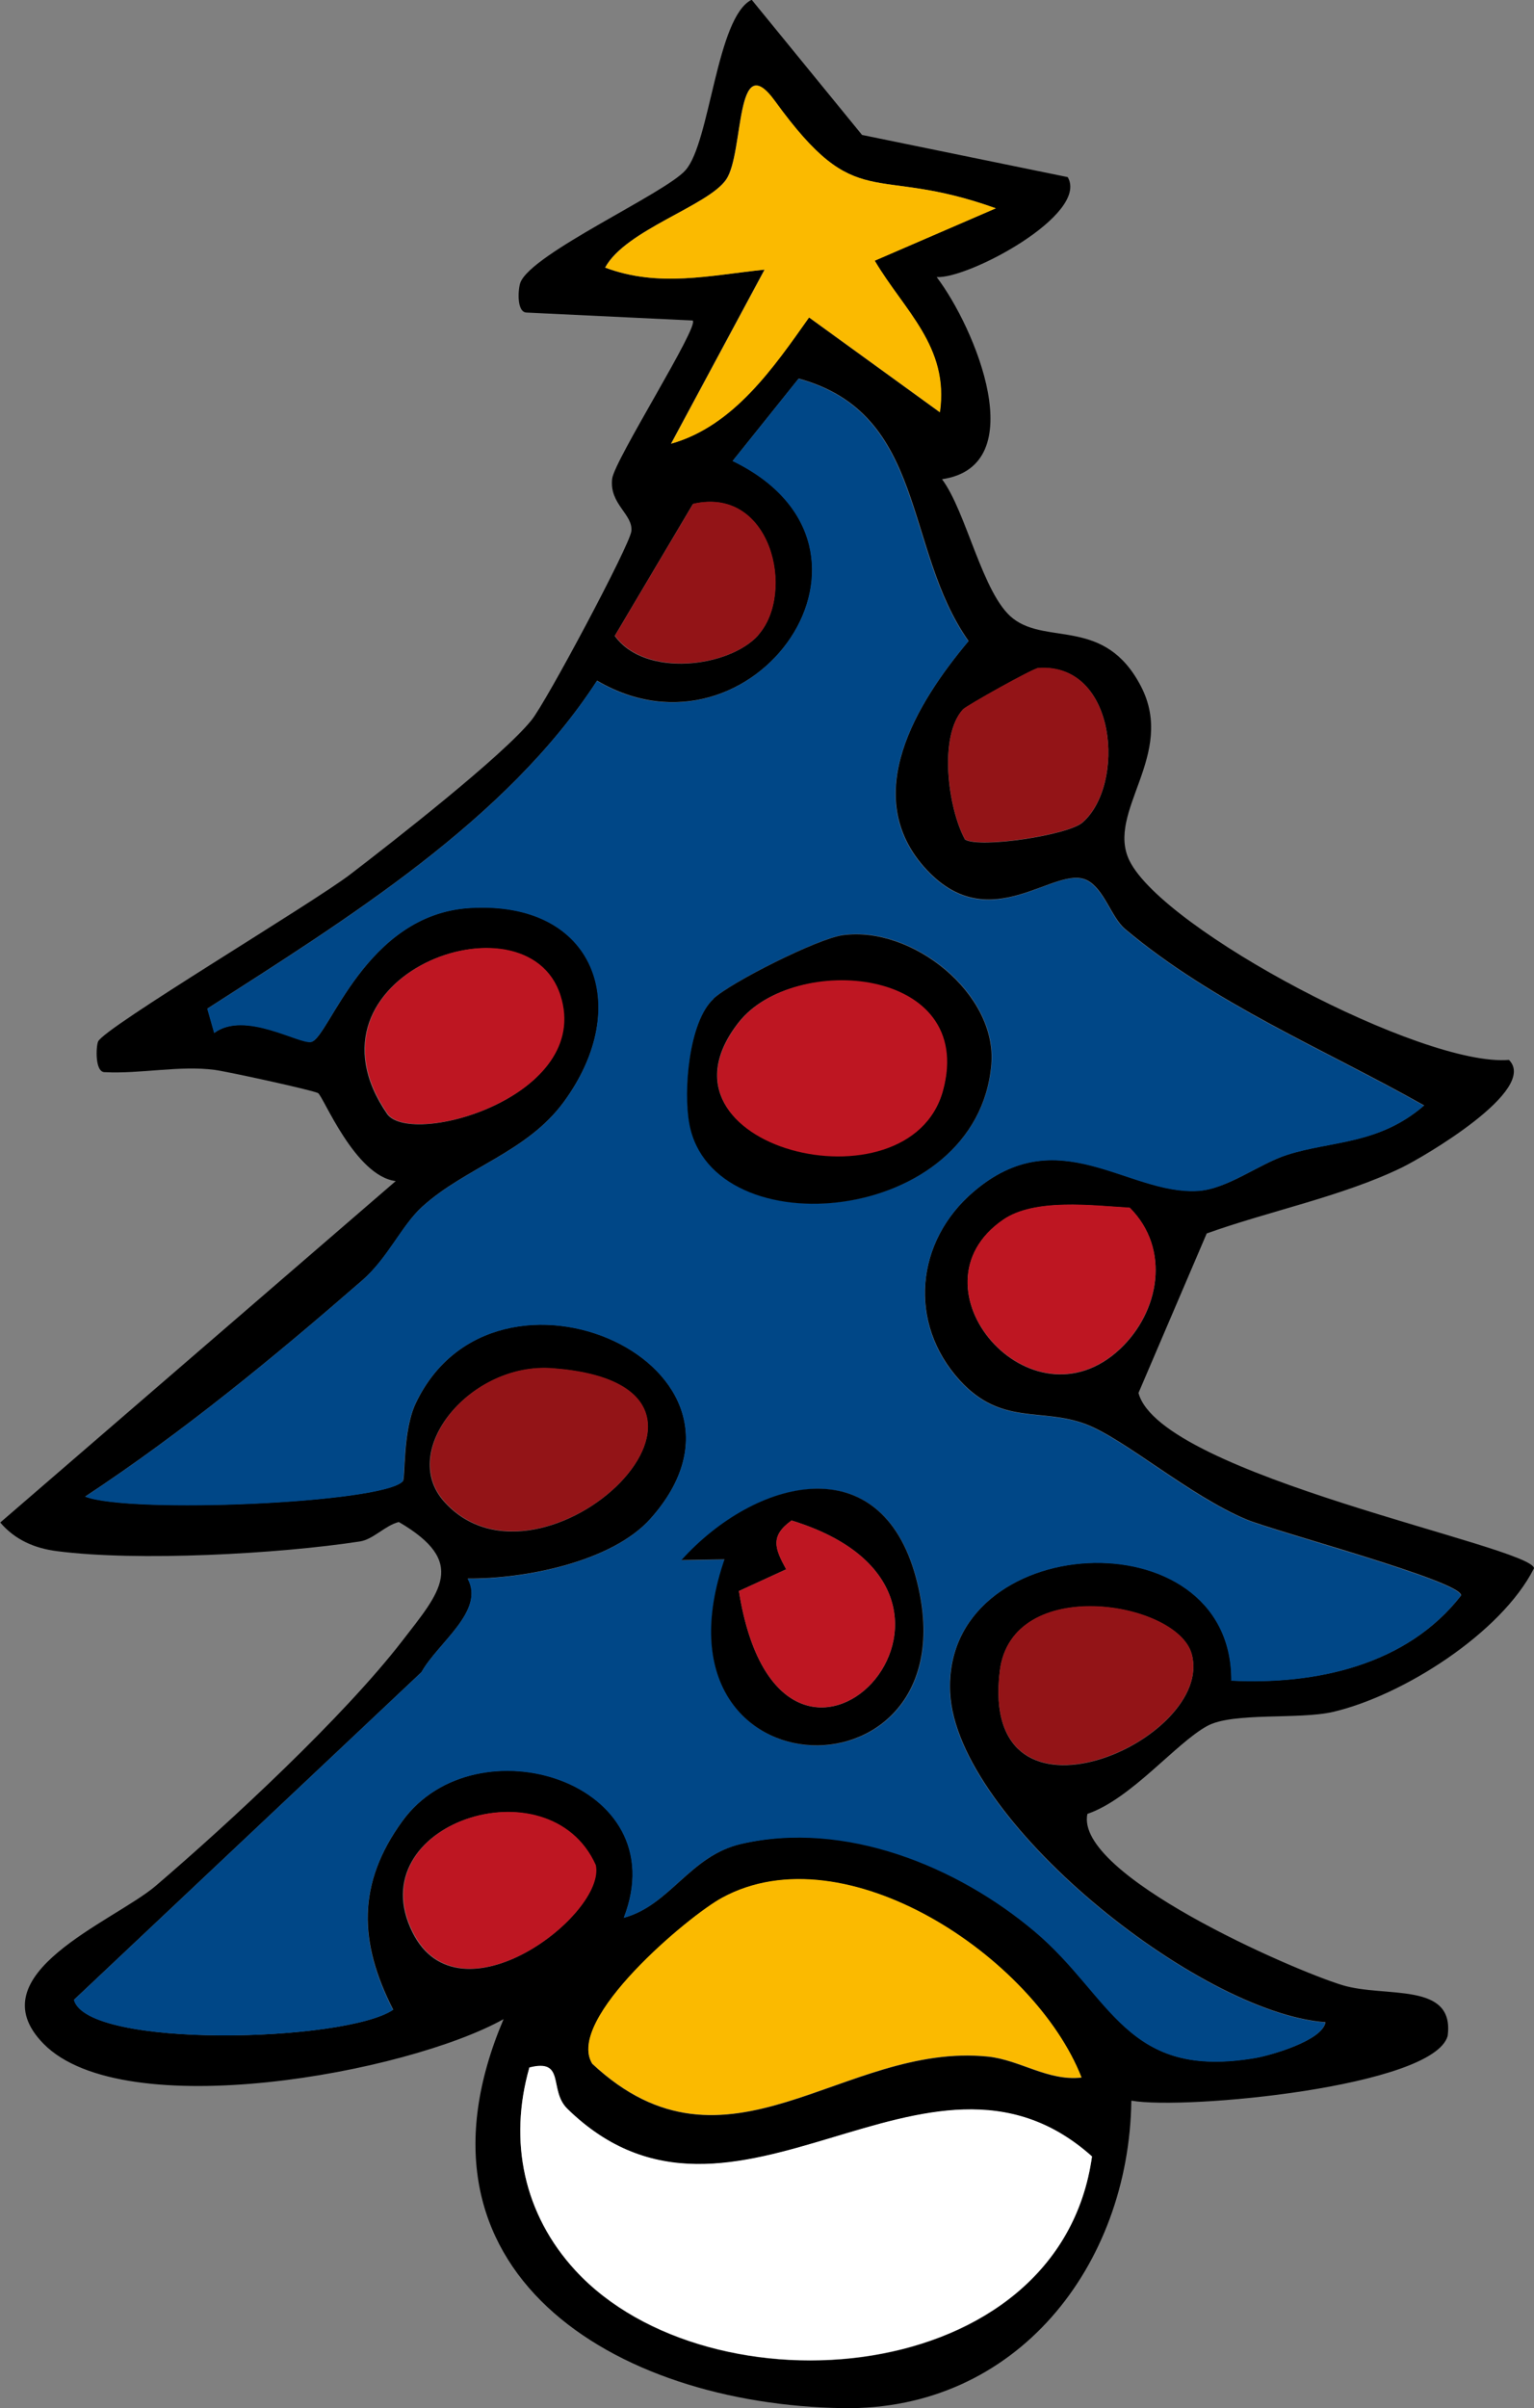
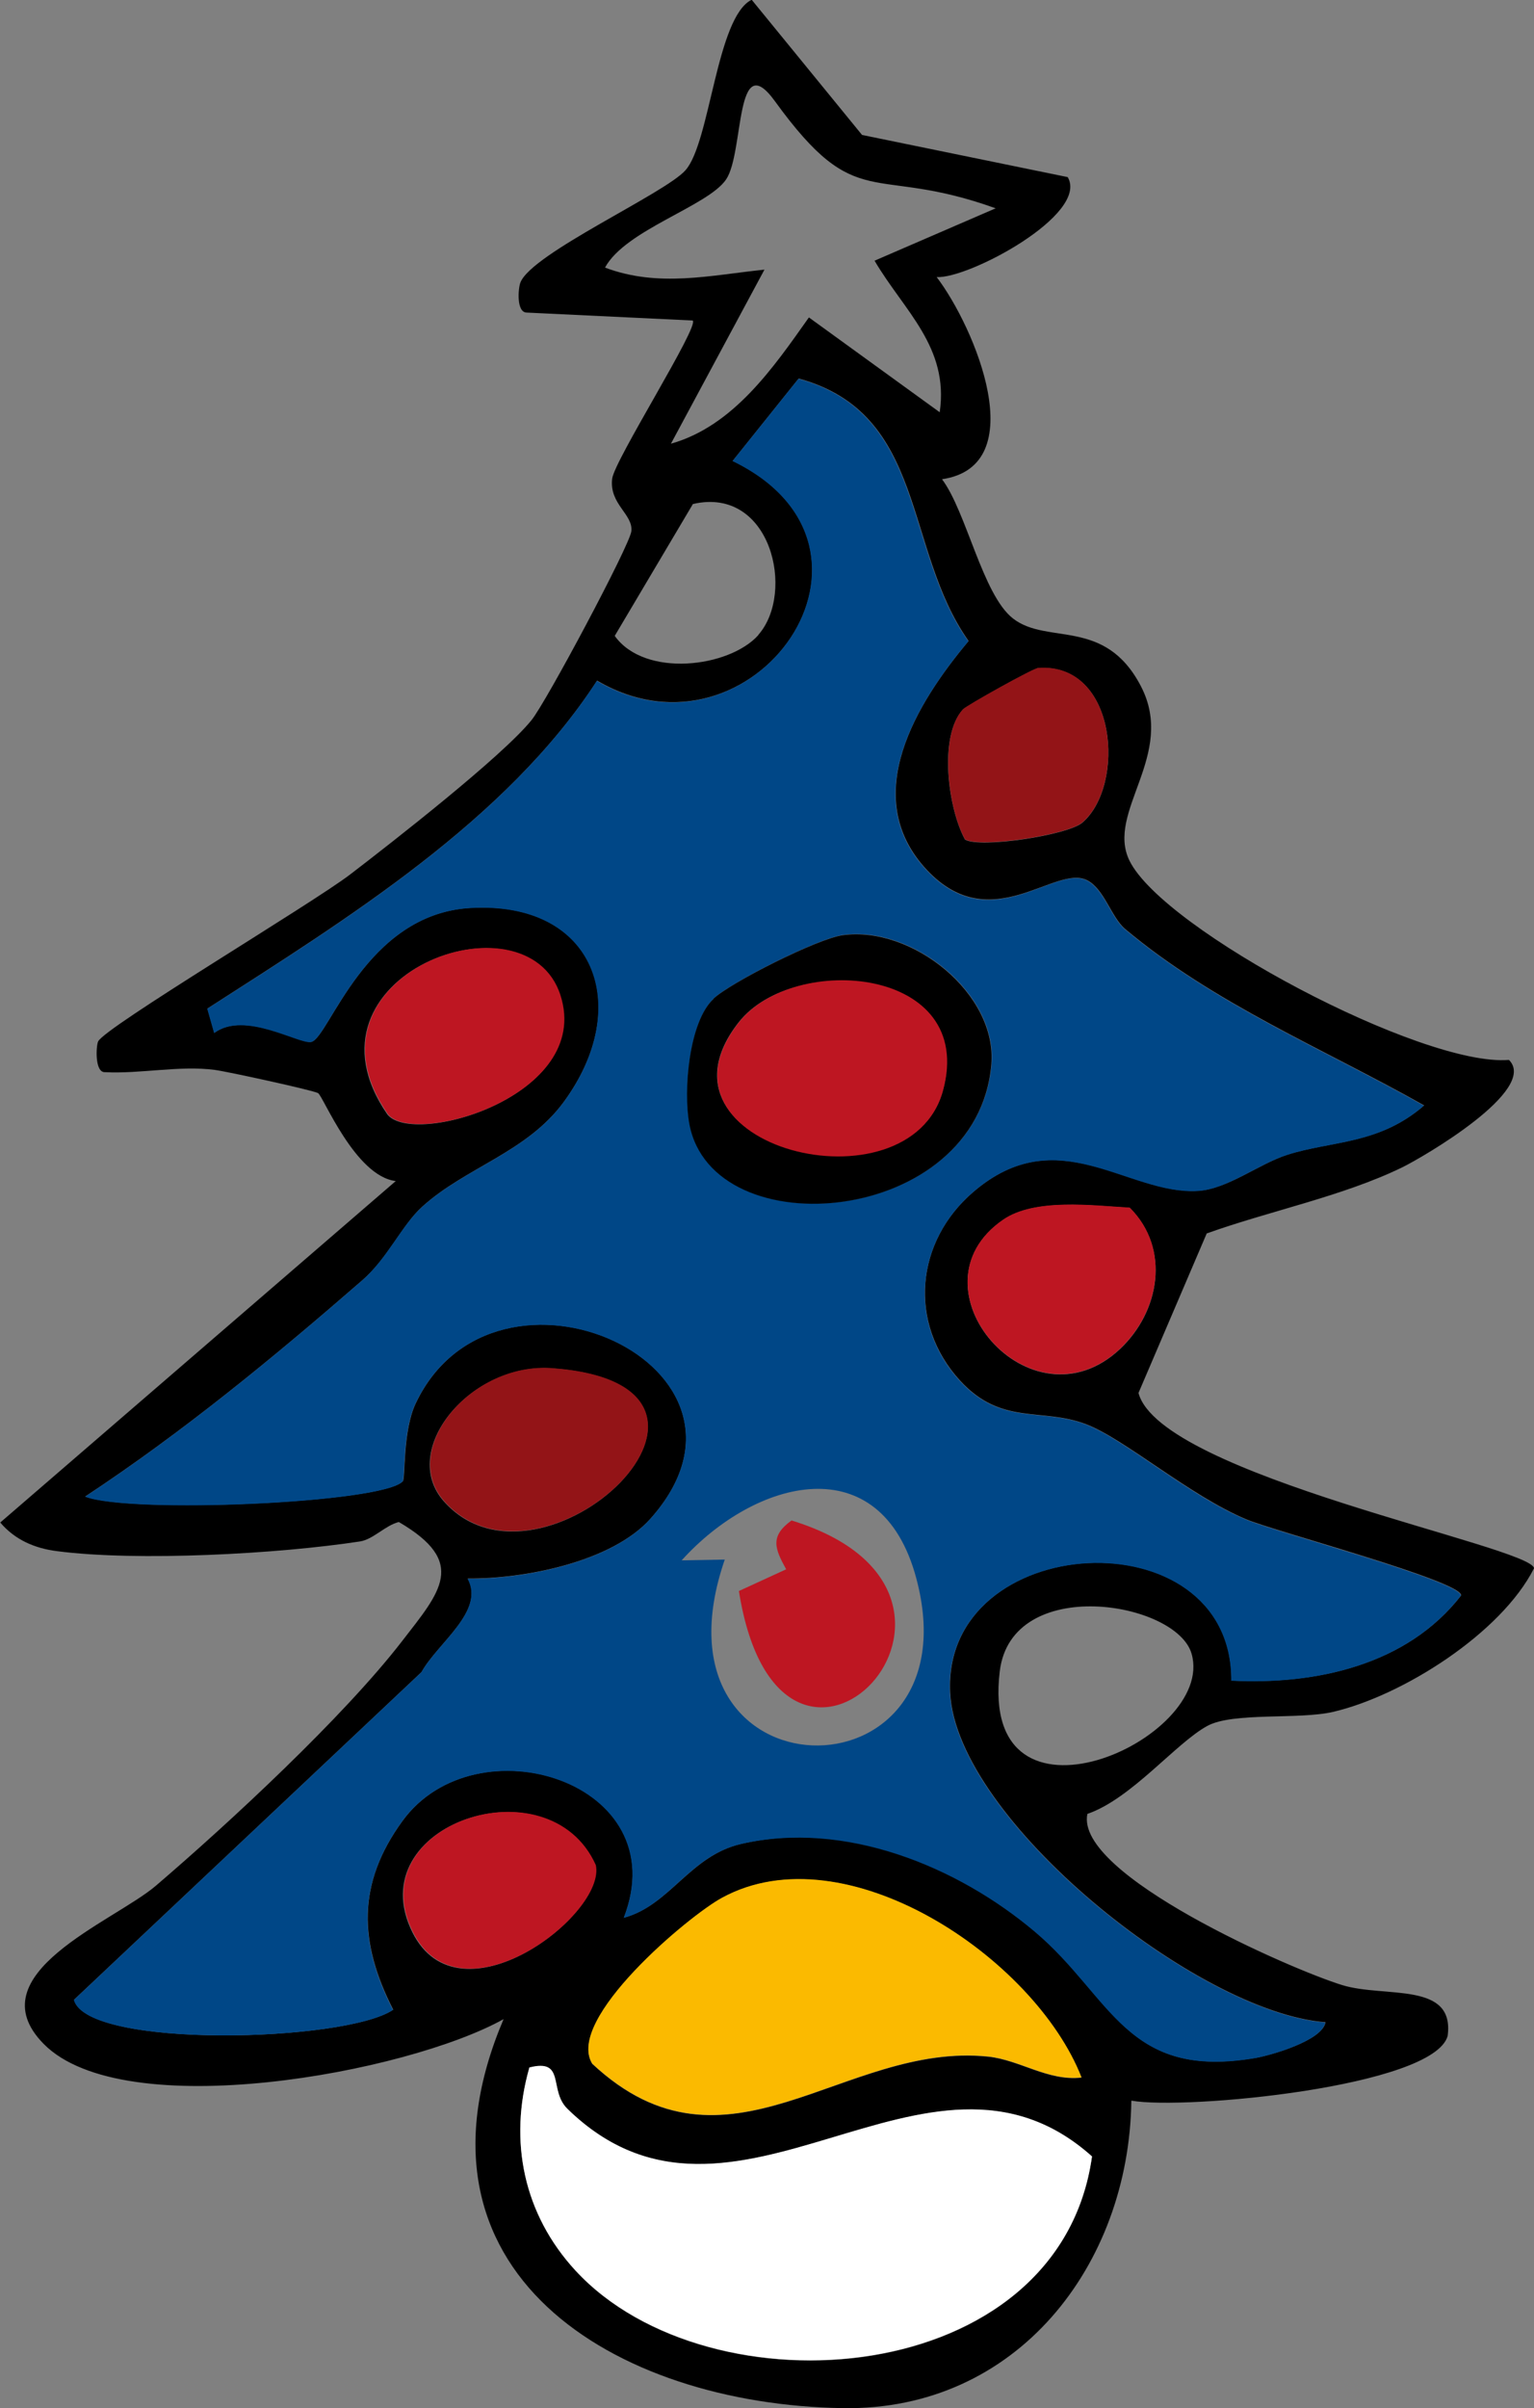
<svg xmlns="http://www.w3.org/2000/svg" id="Calque_2" data-name="Calque 2" viewBox="0 0 60.04 94.22">
  <rect x="0" y="0" width="60.04" height="94.22" fill="#808080" stroke="none" />
  <defs>
    <style> .cls-1, .cls-2, .cls-3, .cls-4, .cls-5, .cls-6 { stroke-width: 0px; } .cls-2 { fill: #be1622; } .cls-3 { fill: #931417; } .cls-4 { fill: #fff; } .cls-5 { fill: #fbba00; } .cls-6 { fill: #004787; } </style>
  </defs>
  <g id="Calque_1-2" data-name="Calque 1">
    <g>
      <path class="cls-1" d="m44.28,82.2c-.09,6.44-4.49,12.13-11.29,12.02-8.97-.14-17.47-5.36-13.28-15.22-3.78,2.11-14.86,4.15-18,.97-2.69-2.73,2.73-4.78,4.38-6.18,2.9-2.48,7.35-6.61,9.64-9.57,1.5-1.94,2.59-3.09-.12-4.67-.53.13-1,.68-1.52.76-3.2.49-8.7.79-11.86.38-.87-.11-1.64-.44-2.22-1.12l15.48-13.36c-1.59-.19-2.84-3.32-3.04-3.44-.18-.11-3.57-.85-4.05-.91-1.36-.18-2.9.16-4.29.09-.41.02-.35-1.03-.27-1.2.23-.54,8.37-5.39,9.87-6.54,1.67-1.28,5.94-4.61,7.09-6.03.58-.71,3.84-6.83,3.91-7.39.08-.67-.87-1.06-.75-2.06.09-.73,3.44-6,3.15-6.19l-6.49-.31c-.42,0-.34-.96-.25-1.18.46-1.15,5.66-3.48,6.46-4.39.97-1.09,1.21-5.99,2.59-6.67l4.32,5.29,8.05,1.65c.85,1.46-3.89,3.99-5.13,3.91,1.5,1.97,3.77,7.39.21,7.91.96,1.28,1.59,4.53,2.78,5.45,1.35,1.05,3.59-.06,5,2.64s-1.39,4.92-.44,6.84c1.34,2.71,11.46,8.07,14.85,7.79,1.17,1.17-3.35,3.8-4.19,4.21-2.33,1.13-5.19,1.7-7.64,2.58l-2.67,6.24c.85,3.23,15.41,6.01,15.48,6.86-1.28,2.54-5.15,4.99-7.87,5.62-1.34.31-3.92,0-4.92.55-1.23.67-2.97,2.85-4.69,3.44-.51,2.38,8.01,6.1,9.98,6.7,1.67.51,4.41-.16,4.12,1.99-.56,1.99-10.28,2.9-12.37,2.53Zm3.91-16.45c3.3.17,6.87-.59,9-3.33,0-.56-7.24-2.49-8.4-2.97-2.23-.93-4.78-3.16-6.29-3.73-1.75-.66-3.3.07-4.93-1.71-2.05-2.25-1.73-5.45.53-7.38,3.32-2.85,6.04.12,8.79-.04,1.16-.07,2.38-1.05,3.49-1.41,1.74-.56,3.58-.39,5.36-1.93-3.94-2.22-8.22-3.98-11.7-6.9-.54-.45-.82-1.57-1.49-1.91-1.26-.64-3.75,2.28-6.27-.4-2.69-2.87-.39-6.55,1.63-8.96-2.56-3.62-1.62-8.89-6.65-10.27l-2.58,3.22c7.02,3.41.8,12.18-5.31,8.6-3.55,5.47-9.79,9.32-15.25,12.83l.27.95c1.19-.89,3.34.45,3.8.35.69-.16,2.1-5,6.22-5.24,4.9-.29,6.4,3.85,3.66,7.59-1.45,1.98-3.84,2.56-5.54,4.1-.81.73-1.34,2.02-2.37,2.9-3.45,3-7,5.92-10.82,8.44,1.72.68,11.67.26,12.43-.6.1-.12-.01-1.96.5-3.04,3.12-6.59,14.5-1.44,9.19,4.51-1.52,1.7-4.95,2.36-7.15,2.34.69,1.27-1.18,2.52-1.81,3.66l-13.6,12.82c.52,1.93,10.62,1.66,12.49.39-1.34-2.62-1.43-4.92.36-7.38,2.88-3.97,10.74-1.55,8.67,3.78,1.81-.49,2.58-2.42,4.59-2.89,4.07-.94,8.37.8,11.5,3.43s3.55,5.82,8.66,4.94c.57-.1,2.59-.67,2.71-1.39-5.01-.37-14.44-7.95-14.69-12.88-.33-6.37,11.03-7.03,11.01-.5Zm-1.55-1.04c-.58-2.06-7.05-3.12-7.51.68-.82,6.81,8.47,2.69,7.51-.68Zm-2.8-11.93c1.54-1.45,1.99-3.9.38-5.52-1.48-.09-3.73-.38-4.96.47-3.82,2.63,1.08,8.34,4.58,5.05Zm-1.48-20.59c1.7-1.45,1.38-6.26-1.72-6.05-.2.01-2.81,1.47-2.95,1.62-.96,1.04-.59,3.87.08,5.09.59.35,4.01-.17,4.59-.66Zm-19.83,56.66c5.26,5.69,18.94,4.64,20.21-4.47-6.46-5.78-14.03,4.49-20.53-1.86-.75-.73-.05-1.98-1.49-1.62-.82,2.87-.23,5.74,1.81,7.95Zm.65-8.1c5.29,4.94,9.82-.86,15.49-.28,1.25.13,2.35.97,3.66.82-1.84-4.7-9.25-9.66-14.07-7.03-1.3.71-6.14,4.76-5.08,6.49Zm13.6-64.62c.37-2.56-1.4-3.97-2.55-5.93l4.74-2.05c-4.87-1.75-5.39.29-8.64-4.19-1.57-2.17-1.2,2.01-1.91,3.06s-3.94,1.97-4.74,3.45c2.1.79,4.11.3,6.24.08l-3.66,6.81c2.45-.69,4.02-2.99,5.4-4.94l5.12,3.71Zm-7.1,8.71c1.46-1.65.5-5.83-2.56-5.12l-3.06,5.16c1.18,1.65,4.48,1.24,5.62-.03Zm-12.3,33.91c3.83,4.29,13.14-4.54,4.24-5.21-3.2-.24-6.04,3.2-4.24,5.21Zm5.92,14.23c-1.83-4.07-9.26-1.61-7.16,2.62,1.84,3.7,7.58-.7,7.16-2.62Zm-1.38-34.02c-1.32-4.16-10.51-.79-6.76,4.64,1,1.29,8.01-.71,6.76-4.64Z" />
      <path class="cls-6" d="m48.19,65.75c.02-6.53-11.34-5.87-11.01.5.25,4.93,9.68,12.51,14.69,12.88-.12.72-2.15,1.29-2.71,1.39-5.1.89-5.64-2.39-8.66-4.94s-7.43-4.37-11.5-3.43c-2.01.46-2.78,2.4-4.59,2.89,2.07-5.33-5.79-7.75-8.67-3.78-1.78,2.46-1.7,4.76-.36,7.38-1.87,1.26-11.97,1.53-12.49-.39l13.6-12.82c.63-1.14,2.5-2.39,1.81-3.66,2.2.02,5.63-.64,7.15-2.34,5.32-5.96-6.07-11.1-9.19-4.51-.51,1.08-.4,2.92-.5,3.04-.76.86-10.7,1.28-12.43.6,3.82-2.52,7.37-5.44,10.82-8.44,1.02-.89,1.56-2.17,2.37-2.9,1.7-1.54,4.09-2.12,5.54-4.1,2.74-3.73,1.24-7.88-3.66-7.59-4.12.24-5.53,5.09-6.22,5.24-.46.11-2.6-1.24-3.8-.35l-.27-.95c5.47-3.51,11.7-7.36,15.25-12.83,6.11,3.58,12.33-5.2,5.31-8.6l2.58-3.22c5.03,1.38,4.08,6.65,6.65,10.27-2.02,2.41-4.32,6.1-1.63,8.96,2.52,2.69,5.01-.24,6.27.4.67.34.95,1.46,1.49,1.91,3.48,2.92,7.75,4.68,11.7,6.9-1.78,1.54-3.62,1.37-5.36,1.93-1.11.35-2.33,1.34-3.49,1.41-2.75.16-5.47-2.81-8.79.04-2.25,1.93-2.58,5.13-.53,7.38,1.63,1.78,3.17,1.05,4.93,1.71,1.51.57,4.05,2.8,6.29,3.73,1.16.49,8.39,2.41,8.4,2.97-2.13,2.74-5.71,3.5-9,3.33Zm-20.25-26.68c-.97.89-1.19,3.61-.95,4.89.9,4.89,11.29,4,11.82-2.33.23-2.76-3.1-5.42-5.81-5.05-.98.13-4.37,1.84-5.06,2.48Zm.43,21.94c-3.28,9.5,9.89,9.67,7.49.73-1.39-5.17-6.29-3.89-9.18-.69l1.69-.03Z" />
      <path class="cls-4" d="m22.53,88.84c-2.04-2.21-2.63-5.08-1.81-7.95,1.43-.36.74.89,1.49,1.62,6.51,6.35,14.07-3.92,20.53,1.86-1.27,9.11-14.95,10.16-20.21,4.47Z" />
      <path class="cls-5" d="m23.18,80.74c-1.07-1.73,3.78-5.79,5.08-6.49,4.82-2.63,12.23,2.33,14.07,7.03-1.31.15-2.41-.69-3.66-.82-5.67-.58-10.2,5.22-15.49.28Z" />
-       <path class="cls-5" d="m36.79,16.13l-5.12-3.71c-1.38,1.95-2.95,4.25-5.4,4.94l3.66-6.81c-2.13.22-4.14.71-6.24-.08.8-1.48,4.04-2.42,4.74-3.45s.34-5.23,1.91-3.06c3.25,4.48,3.76,2.44,8.64,4.19l-4.74,2.05c1.15,1.95,2.92,3.36,2.55,5.93Z" />
      <path class="cls-3" d="m17.39,58.74c-1.79-2.01,1.04-5.46,4.24-5.21,8.9.67-.41,9.5-4.24,5.21Z" />
      <path class="cls-2" d="m21.94,38.95c1.25,3.93-5.76,5.93-6.76,4.64-3.75-5.43,5.44-8.8,6.76-4.64Z" />
      <path class="cls-2" d="m43.84,52.77c-3.5,3.29-8.4-2.42-4.58-5.05,1.23-.85,3.48-.56,4.96-.47,1.61,1.61,1.16,4.06-.38,5.52Z" />
-       <path class="cls-3" d="m46.64,64.7c.96,3.37-8.33,7.49-7.51.68.46-3.8,6.93-2.74,7.51-.68Z" />
      <path class="cls-2" d="m23.32,72.97c.42,1.92-5.32,6.32-7.16,2.62-2.1-4.23,5.33-6.69,7.16-2.62Z" />
      <path class="cls-3" d="m42.36,32.18c-.57.49-4,1.01-4.59.66-.67-1.22-1.03-4.05-.08-5.09.14-.15,2.75-1.61,2.95-1.62,3.09-.21,3.42,4.6,1.72,6.05Z" />
-       <path class="cls-3" d="m29.69,24.84c-1.13,1.27-4.43,1.68-5.62.03l3.06-5.16c3.06-.71,4.02,3.48,2.56,5.12Z" />
      <path class="cls-1" d="m27.93,39.07c.69-.64,4.08-2.35,5.06-2.48,2.71-.37,6.04,2.29,5.81,5.05-.53,6.33-10.92,7.22-11.82,2.33-.24-1.28-.02-4,.95-4.89Zm.98.93c-3.86,4.92,6.7,7.41,7.99,2.67s-5.82-5.43-7.99-2.67Z" />
-       <path class="cls-1" d="m28.36,61.01l-1.69.03c2.89-3.2,7.79-4.47,9.18.69,2.4,8.94-10.77,8.78-7.49-.73Zm2.41.39l-1.85.85c1.65,10.4,11.53.14,2.06-2.76-.85.61-.65,1.1-.21,1.91Z" />
      <path class="cls-2" d="m28.92,40c2.17-2.76,9.31-2.17,7.99,2.67s-11.85,2.24-7.99-2.67Z" />
      <path class="cls-2" d="m30.77,61.4c-.44-.8-.65-1.29.21-1.91,9.47,2.9-.41,13.15-2.06,2.76l1.85-.85Z" />
    </g>
  </g>
</svg>